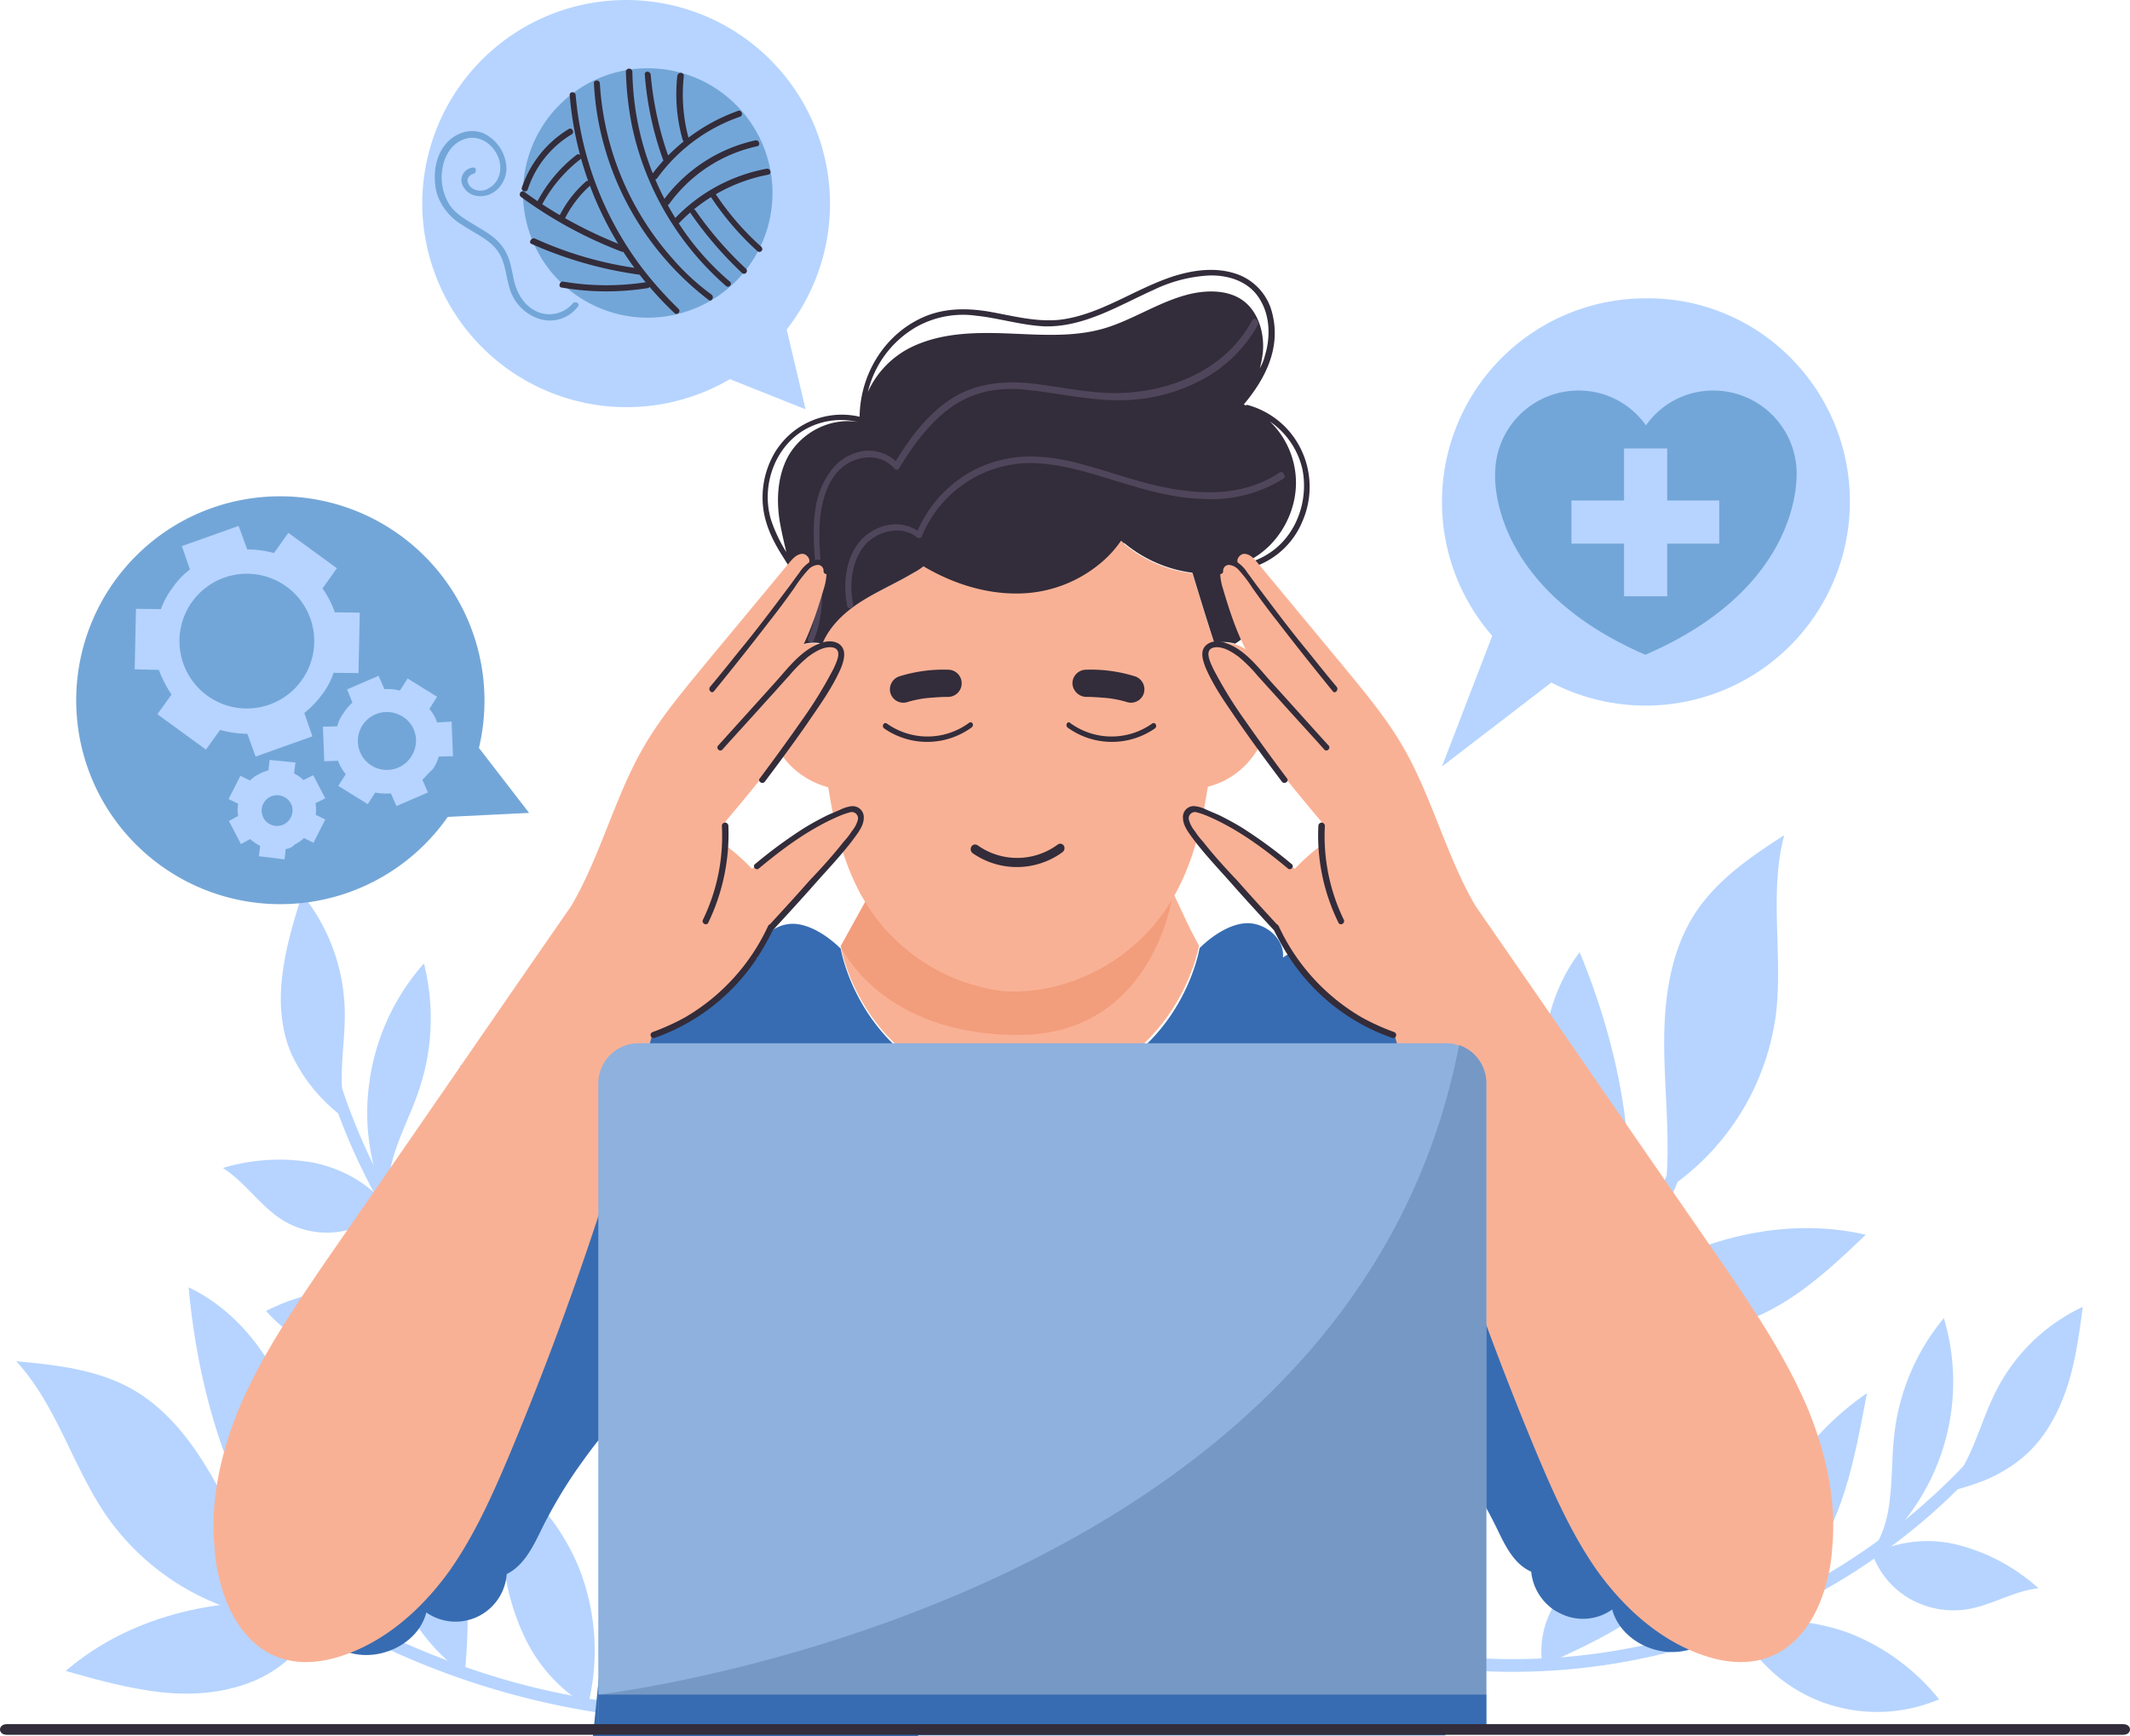
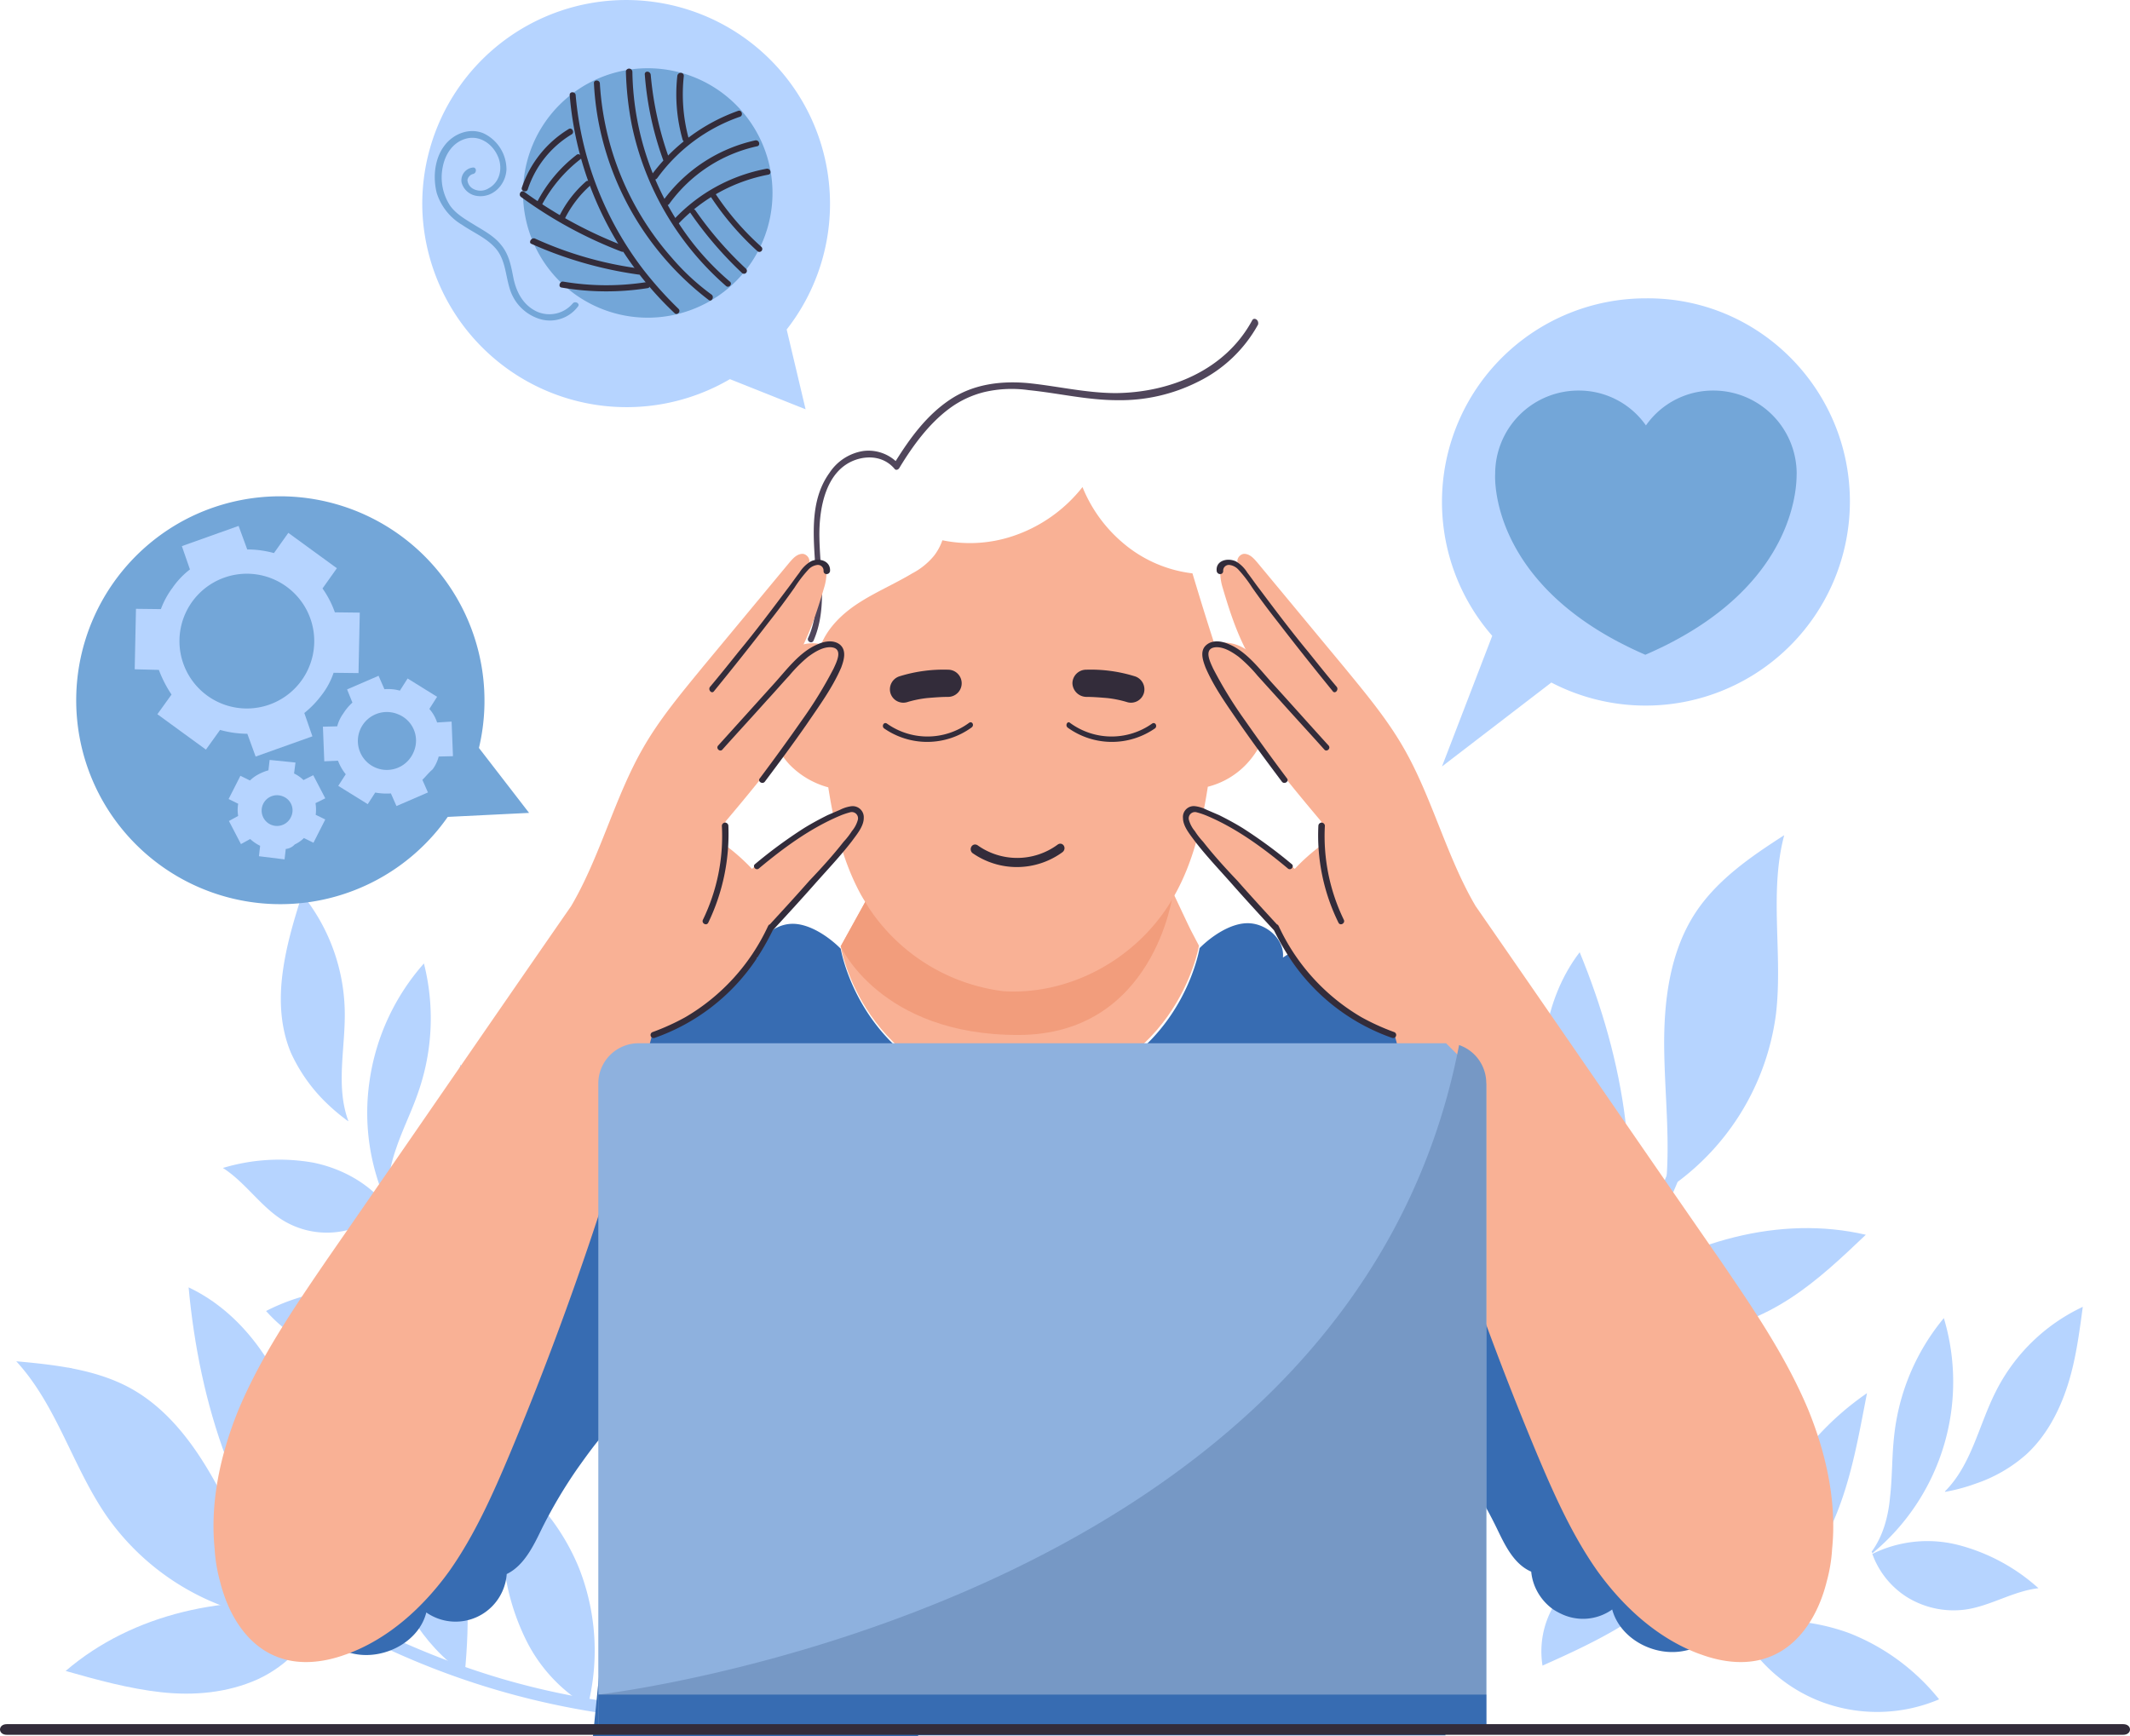
<svg xmlns="http://www.w3.org/2000/svg" width="570" height="464.658" viewBox="0 0 570 464.658">
  <g id="Occucare_Argentina__6" data-name="Occucare_Argentina _6" transform="translate(-15980.749 14418.815)">
-     <path id="Path_98917" data-name="Path 98917" d="M484.909,357a169.484,169.484,0,0,1-51.1,49.518,167.039,167.039,0,0,1-73.091,24.363,173.505,173.505,0,0,1-45.247-2.057c-2.057-.316-3.006,2.848-.949,3.164a169.776,169.776,0,0,0,146.339-41.924,181.528,181.528,0,0,0,26.895-31.324c1.266-1.9-1.74-3.639-2.848-1.74" transform="translate(16039.598 -14406.24)" fill="#b6d4ff" />
    <path id="Path_98918" data-name="Path 98918" d="M443.962,344.2c-.949,7.119-1.9,14.4-4.113,21.2s-5.7,13.447-11.074,18.352a39.355,39.355,0,0,1-13.447,7.752,48.534,48.534,0,0,1-8.227,2.215v-.158c7.119-7.119,9.018-17.719,13.606-26.737A49.613,49.613,0,0,1,443.962,344.2" transform="translate(16094.15 -14413.214)" fill="#b6d4ff" />
    <path id="Path_98919" data-name="Path 98919" d="M417.9,384.884a51.253,51.253,0,0,1,21.358,11.549c-6.8.791-12.815,4.746-19.459,5.7a23.712,23.712,0,0,1-15.979-3.481,22.836,22.836,0,0,1-9.018-11.391,33.293,33.293,0,0,1,23.1-2.373" transform="translate(16086.991 -14390.142)" fill="#b6d4ff" />
    <path id="Path_98920" data-name="Path 98920" d="M406.123,358.8c-2.373,12.182-4.43,24.522-9.651,35.754-4.746,10.6-12.656,20.408-23.256,25.313l-.316-.633A76.794,76.794,0,0,1,406.123,358.8" transform="translate(16074.244 -14404.717)" fill="#b6d4ff" />
    <path id="Path_98921" data-name="Path 98921" d="M394.858,409.065c0-.158-.158-.316-.158-.475,3.006-4.113,4.43-9.334,4.9-14.555.633-5.537.475-10.916,1.107-16.453A59.1,59.1,0,0,1,414,346.1a59.5,59.5,0,0,1-19.143,62.965" transform="translate(16086.934 -14412.109)" fill="#b6d4ff" />
    <path id="Path_98922" data-name="Path 98922" d="M426.006,418.362a42.434,42.434,0,0,1-31.166.791,41.566,41.566,0,0,1-22.94-20.725l.316-.158a55.842,55.842,0,0,1,29.743,2.373,57.933,57.933,0,0,1,24.047,17.719" transform="translate(16073.662 -14382.328)" fill="#b6d4ff" />
    <path id="Path_98923" data-name="Path 98923" d="M391.323,375.1c-4.588,8.7-9.176,17.4-15.82,24.522-9.809,10.442-23.256,16.77-36.387,22.623v-.158a24.1,24.1,0,0,1,3.006-15.82,57.078,57.078,0,0,1,10.441-12.656c10.758-9.65,24.205-17.086,38.76-18.51" transform="translate(16054.396 -14395.229)" fill="#b6d4ff" />
    <path id="Path_98924" data-name="Path 98924" d="M404.257,288.4a209.431,209.431,0,0,1-20.883,68.661,215.657,215.657,0,0,1-42.241,57.428,196.259,196.259,0,0,1-31.957,25.155,1.67,1.67,0,0,0,1.74,2.848,211.857,211.857,0,0,0,53.631-49.2,218.156,218.156,0,0,0,34.172-64.548,207.357,207.357,0,0,0,8.859-40.184,1.664,1.664,0,1,0-3.322-.158" transform="translate(16036.718 -14446.646)" fill="#b6d4ff" />
    <path id="Path_98925" data-name="Path 98925" d="M340.28,330.4c-3.006-15.82-1.107-33.381,8.7-46.2,11.865,28.793,17.719,61.225,9.176,91.126,19.459-13.606,44.3-20.883,67.4-15.5-6.328,6.012-12.815,12.182-20.092,16.928s-15.662,8.385-24.522,8.7c-8.7.475-17.877-2.69-23.731-9.176l.316-1.107c-6.961-14.08-14.238-28.793-17.244-44.772" transform="translate(16054.498 -14448.138)" fill="#b6d4ff" />
    <path id="Path_98926" data-name="Path 98926" d="M325.4,358.089a62.677,62.677,0,0,1,4.9,23.414,40.685,40.685,0,0,1-6.328,22.307l-.475-.316a60.392,60.392,0,0,1-14.713-33.539,59.309,59.309,0,0,1,8.227-35.754c.633,8.385,5.221,15.979,8.385,23.889" transform="translate(16036.79 -14419.035)" fill="#b6d4ff" />
    <path id="Path_98927" data-name="Path 98927" d="M340.873,393.659c-7.91-12.182-14.713-25.313-17.244-39.709-2.373-14.238-.158-29.742,8.385-41.45,4.272,13.447,9.967,26.578,12.815,40.342,2.848,13.606,2.689,28.477-3.955,40.817Z" transform="translate(16045.045 -14431.664)" fill="#b6d4ff" />
    <path id="Path_98928" data-name="Path 98928" d="M349.429,378.827c-5.7-3.8-10.442-8.543-15.029-13.447A71.5,71.5,0,0,1,400.688,375.5c-10.916.949-20.25,8.7-31.166,9.334-7.119.633-14.238-2.057-20.092-6.012" transform="translate(16051.835 -14403.228)" fill="#b6d4ff" />
    <path id="Path_98929" data-name="Path 98929" d="M359.6,321.67c-.158-12.656,1.424-25.946,8.385-36.545,5.854-8.859,14.871-15.029,23.731-20.725-4.113,15.5-.316,31.957-2.215,47.936a66.782,66.782,0,0,1-29.584,47.145c1.424-12.5-.158-25.154-.316-37.811" transform="translate(16066.499 -14459.661)" fill="#b6d4ff" />
-     <path id="Path_98930" data-name="Path 98930" d="M132.881,289.956a166.016,166.016,0,0,0,25.313,66.6,164.27,164.27,0,0,0,55.846,53A167.306,167.306,0,0,0,255.964,426.8c2.057.475,1.582,3.8-.633,3.322A169.812,169.812,0,0,1,129.717,290.272c-.475-2.215,2.848-2.531,3.164-.316" transform="translate(15932.673 -14445.666)" fill="#b6d4ff" />
    <path id="Path_98931" data-name="Path 98931" d="M131.3,274.4c-2.215,6.961-4.272,13.764-5.221,21.041-.949,7.119-.633,14.555,2.215,21.358a44.282,44.282,0,0,0,8.859,12.815,54.435,54.435,0,0,0,6.486,5.537v-.158c-3.48-9.492-.633-19.934-.949-29.9A51.2,51.2,0,0,0,131.3,274.4" transform="translate(15930.302 -14453.841)" fill="#b6d4ff" />
    <path id="Path_98932" data-name="Path 98932" d="M140.005,320.105a52.289,52.289,0,0,0-24.205,1.424c5.7,3.639,9.65,9.651,15.188,13.447a22.543,22.543,0,0,0,15.82,3.639,23.545,23.545,0,0,0,13.131-6.486c-4.746-6.328-12.182-10.441-19.934-12.023" transform="translate(15924.6 -14427.722)" fill="#b6d4ff" />
    <path id="Path_98933" data-name="Path 98933" d="M158.389,303.2c-3.006,12.024-6.328,24.047-6.486,36.545-.158,11.707,2.848,23.889,10.283,32.748l.475-.475a75.566,75.566,0,0,0-4.272-68.819" transform="translate(15945.609 -14437.078)" fill="#b6d4ff" />
    <path id="Path_98934" data-name="Path 98934" d="M145.9,351.28c.158-.158.316-.158.316-.316-.949-5.063,0-10.441,1.74-15.346,1.74-5.221,4.272-10.125,6.012-15.346a59.864,59.864,0,0,0,1.424-34.172,60.285,60.285,0,0,0-14.555,31.483,58.728,58.728,0,0,0,5.063,33.7" transform="translate(15938.802 -14447.031)" fill="#b6d4ff" />
    <path id="Path_98935" data-name="Path 98935" d="M123.1,347.079a42.068,42.068,0,0,0,57.586,4.9l-.158-.158a54.118,54.118,0,0,0-28-10.442,53.538,53.538,0,0,0-29.426,5.7" transform="translate(15928.849 -14414.986)" fill="#b6d4ff" />
    <path id="Path_98936" data-name="Path 98936" d="M169,327.2c.475,9.809.949,19.617,3.955,28.951,4.43,13.764,14.08,25,23.414,35.912l.158-.158a24.645,24.645,0,0,0,4.113-15.662c-.316-5.537-2.057-10.758-4.113-15.82C190.674,347.134,181.5,334.636,169,327.2" transform="translate(15955.564 -14423.109)" fill="#b6d4ff" />
    <path id="Path_98937" data-name="Path 98937" d="M91.795,355.278a205.856,205.856,0,0,0,50.309,51.1A215.445,215.445,0,0,0,206.177,437.7a201.264,201.264,0,0,0,39.868,7.436c2.057.158,2.057,3.481-.158,3.322a210.377,210.377,0,0,1-70.4-18.826,221.884,221.884,0,0,1-60.276-41.292,209.5,209.5,0,0,1-26.42-31.483c-1.107-1.74,1.9-3.322,3.006-1.582" transform="translate(15908.737 -14407.206)" fill="#b6d4ff" />
    <path id="Path_98938" data-name="Path 98938" d="M151.216,377.92c-4.746-15.346-14.4-30.059-29.11-37.02,2.848,31.008,12.656,62.491,34.014,85.114-23.572-3.164-48.885,2.057-66.921,17.561,8.385,2.373,16.928,4.746,25.629,5.7s17.719.158,25.787-3.48c7.91-3.639,14.713-10.6,16.77-19.143l-.791-.791c-.316-16.137-.791-32.432-5.379-47.936" transform="translate(15909.117 -14415.135)" fill="#b6d4ff" />
    <path id="Path_98939" data-name="Path 98939" d="M164.481,395.7a61.539,61.539,0,0,0,6.486,22.94,42.206,42.206,0,0,0,15.979,16.928l.316-.475a60.219,60.219,0,0,0-2.531-36.545A59.1,59.1,0,0,0,161,370.7c3.164,7.752,2.689,16.612,3.48,25" transform="translate(15950.908 -14397.791)" fill="#b6d4ff" />
    <path id="Path_98940" data-name="Path 98940" d="M167.642,434.238c1.424-14.4,1.266-29.268-3.164-43.032S150.873,364.628,137.9,358.3c2.373,13.922,3.48,28.16,7.277,41.766,3.8,13.289,10.916,26.42,22.465,34.172Z" transform="translate(15937.464 -14405.008)" fill="#b6d4ff" />
    <path id="Path_98941" data-name="Path 98941" d="M125.155,375.254c-5.854-11.233-13.289-22.307-24.364-28.477C91.616,341.715,80.7,340.449,70.1,339.5c10.916,11.865,15.029,28.16,24.205,41.45a66.366,66.366,0,0,0,48.094,28c-6.961-10.442-11.391-22.465-17.244-33.7" transform="translate(15915 -14393.95)" fill="#b6d4ff" />
    <path id="Path_98942" data-name="Path 98942" d="M316.172,288.222S310,325.4,267.129,328.406C226.154,324.293,220.3,288.38,220.3,288.38c1.9-3.481,4.746-8.543,6.645-12.024,8.7,12.5,22.307,22.307,37.494,23.889h.158c17.877.949,34.647-11.391,44.772-25.946.791,1.582,3.006,6.486,3.8,8.068.949,2.057,2.057,3.955,3.006,5.854" transform="translate(15985.424 -14453.899)" fill="#f9b195" />
    <path id="Path_98943" data-name="Path 98943" d="M309.211,274.468s-4.9,37.811-41.45,37.811c-36.862,0-47.461-23.731-47.461-23.731,1.9-3.481,4.746-8.543,6.645-12.024,8.7,12.5,22.307,22.307,37.494,23.889h.158c17.719,1.107,34.489-11.232,44.614-25.945.949,1.582-.791-1.582,0,0" transform="translate(15985.424 -14454.067)" fill="#f29d7c" />
    <path id="Path_98944" data-name="Path 98944" d="M342.707,263.245a23.653,23.653,0,0,1-6.328,16.3,21.445,21.445,0,0,1-10.441,6.17c-1.582,10.125-3.955,20.25-8.859,28.951-.633,1.107-1.266,2.215-1.9,3.164-9.65,14.713-26.737,23.572-43.664,22.623h-.158a50.693,50.693,0,0,1-36.229-22.465c-.633-1.107-1.266-2.057-1.9-3.164-4.9-8.859-7.277-18.826-8.86-28.951a22.721,22.721,0,0,1-10.441-6.17,24.4,24.4,0,0,1-6.328-16.3c0-4.43,1.424-9.176,4.43-12.34a11.943,11.943,0,0,1,4.746-3.164,9.939,9.939,0,0,1,5.7-.316c1.9-4.588,5.7-8.227,9.809-10.916,4.588-3.006,9.809-5.221,14.555-8.068a18.878,18.878,0,0,0,5.854-4.746,14.85,14.85,0,0,0,2.215-4.113,36.269,36.269,0,0,0,18.826-1.107A39.674,39.674,0,0,0,292.4,205.5a38.455,38.455,0,0,0,10.916,15.029,35,35,0,0,0,18.51,8.068c1.9,6.328,3.8,12.5,5.854,18.826a10.634,10.634,0,0,1,10.6,3.481c3.006,3.164,4.43,7.91,4.43,12.34" transform="translate(15978.031 -14493.944)" fill="#f9b195" />
    <path id="Path_98947" data-name="Path 98947" d="M250.476,248.463a18.761,18.761,0,0,1-21.99.158c-.791-.475-1.424.633-.791,1.266a20.2,20.2,0,0,0,23.414-.158c.949-.633.158-1.9-.633-1.266" transform="translate(15989.577 -14473.783)" fill="#332c3a" />
    <path id="Path_99058" data-name="Path 99058" d="M250.476,248.463a18.761,18.761,0,0,1-21.99.158c-.791-.475-1.424.633-.791,1.266a20.2,20.2,0,0,0,23.414-.158c.949-.633.158-1.9-.633-1.266" transform="translate(16013.577 -14440.783)" fill="#332c3a" stroke="#332c3a" stroke-width="1" />
    <path id="Path_98950" data-name="Path 98950" d="M259.455,248.463a18.761,18.761,0,0,0,21.99.158c.791-.475,1.424.633.791,1.266a20.2,20.2,0,0,1-23.414-.158c-.791-.633,0-1.9.633-1.266" transform="translate(16007.651 -14473.783)" fill="#332c3a" />
    <path id="Path_98952" data-name="Path 98952" d="M244.26,236.409a39.566,39.566,0,0,0-12.973,1.74,3.655,3.655,0,0,0-2.531,4.43,3.6,3.6,0,0,0,4.43,2.531A29.47,29.47,0,0,1,238.565,244c1.9-.158,3.8-.316,5.7-.316a3.639,3.639,0,0,0,0-7.277" transform="translate(15990.257 -14475.968)" fill="#332c3a" />
    <path id="Path_98953" data-name="Path 98953" d="M263.139,236.409a39.567,39.567,0,0,1,12.973,1.74,3.655,3.655,0,0,1,2.531,4.43,3.6,3.6,0,0,1-4.43,2.531A29.47,29.47,0,0,0,268.834,244c-1.9-.158-3.8-.316-5.7-.316a3.791,3.791,0,0,1-3.639-3.639,3.68,3.68,0,0,1,3.639-3.639" transform="translate(16008.24 -14475.968)" fill="#332c3a" />
-     <path id="Path_98955" data-name="Path 98955" d="M348.073,212.016A22.481,22.481,0,0,0,336.84,204.9a.581.581,0,0,0-.475.158c-.158-.158-.316-.158-.475-.316,5.7-6.8,9.967-15.029,7.594-24.363A14.767,14.767,0,0,0,333.2,169.617c-5.221-1.582-10.916-.791-15.979.791-10.441,3.322-19.776,10.441-30.692,11.707-6.486.633-12.656-1.107-18.985-2.215-5.854-.949-11.707-.949-17.244,1.424-10.283,4.43-17.086,15.029-17.244,26.737a20.905,20.905,0,0,0-23.256,10.6,23.663,23.663,0,0,0-2.531,13.922c.633,4.9,2.848,9.176,5.379,13.131l2.373,3.8.949,3.8a44.832,44.832,0,0,1,1.424,15.82,9.939,9.939,0,0,1,5.7-.316c1.9-4.588,5.7-8.227,9.809-10.916,4.588-3.006,9.809-5.221,14.555-8.068a15.674,15.674,0,0,0,2.689-1.74c7.752,4.588,16.612,7.436,25.471,7.277A34.829,34.829,0,0,0,298.4,246.5a28.585,28.585,0,0,0,4.588-5.221c.158.158.158.158.316.158.158.316.316.475.633.475a35.6,35.6,0,0,0,18.194,7.91c1.9,6.328,3.8,12.5,5.854,18.826a11,11,0,0,1,5.537.158,14.369,14.369,0,0,0,6.8-9.65,15.56,15.56,0,0,0-1.74-10.916,21.432,21.432,0,0,0,12.973-12.182,22.983,22.983,0,0,0-3.48-24.047m-134.316,6.961c-2.689,5.221-3.006,11.391-2.057,17.244.475,2.689,1.107,5.379,1.74,8.068a39.982,39.982,0,0,1-4.113-8.7c-2.689-9.176,1.107-19.459,9.018-24.047a19.49,19.49,0,0,1,14.238-2.057c-7.277-1.266-15.188,2.689-18.826,9.492M322.444,175c-8.543,1.74-15.979,7.119-24.205,9.492-8.385,2.373-17.244,1.582-25.787,1.266-8.7-.316-17.561-.158-25.471,3.639a24.7,24.7,0,0,0-11.707,12.024,27.384,27.384,0,0,1,12.973-17.4,25.573,25.573,0,0,1,15.979-3.006c6.012.633,12.024,2.531,18.194,2.848,10.6.316,19.934-5.537,29.426-9.809a38.924,38.924,0,0,1,14.713-3.8c5.221-.158,10.916,1.582,13.764,6.645,2.531,4.272,2.689,9.809,1.266,14.555a14.513,14.513,0,0,1-1.424,3.639,31.6,31.6,0,0,0,.791-4.113c.475-4.9-.949-10.283-4.588-13.447s-9.018-3.48-13.922-2.531m21.516,68.661a20.252,20.252,0,0,1-6.328,3.322c-.158-.158-.158-.316-.316-.475,7.594-3.8,12.815-12.656,12.5-21.516a22.838,22.838,0,0,0-6.961-15.662,21.186,21.186,0,0,1,8.7,12.815c1.582,7.91-1.266,16.611-7.594,21.516" transform="translate(15977.728 -14515.331)" fill="#332c3a" />
    <path id="Path_98956" data-name="Path 98956" d="M333.647,177.454c-7.277,13.447-22.149,19.3-36.387,19.459-8.068,0-15.82-1.9-23.731-2.689-7.277-.633-14.555.316-20.725,4.43s-10.6,10.125-14.555,16.453a10.923,10.923,0,0,0-8.7-2.689,13.275,13.275,0,0,0-9.018,5.854c-5.7,7.91-4.113,18.194-3.639,27.528.316,5.537.316,11.391-2.057,16.611-.475.949.949,1.74,1.424.791,3.8-8.7,1.74-18.352,1.582-27.528-.158-7.752,1.582-18.035,9.65-20.883,3.639-1.266,7.752-.791,10.442,2.373.316.475.949.316,1.266-.158,3.639-6.012,7.91-11.865,13.447-15.979a26.122,26.122,0,0,1,9.492-4.43,32.287,32.287,0,0,1,11.707-.475c7.91.791,15.662,2.689,23.731,2.689a46.149,46.149,0,0,0,21.516-4.9,36.844,36.844,0,0,0,16.137-15.346c.316-1.266-1.107-2.057-1.582-1.107" transform="translate(15982.187 -14510.512)" fill="#50465b" />
-     <path id="Path_98957" data-name="Path 98957" d="M337.394,204.548c-12.5,8.385-28,5.379-41.45,1.266-7.436-2.215-14.871-4.9-22.465-5.379a32.988,32.988,0,0,0-19.617,4.43,33.509,33.509,0,0,0-13.447,15.346c-4.43-3.006-10.442-1.9-14.4,1.74-4.746,4.43-5.7,12.024-4.43,18.352.158,1.107,1.74.633,1.582-.475-1.107-5.537-.316-12.182,3.639-16.3,3.481-3.48,9.492-4.746,13.447-1.582a.837.837,0,0,0,1.266-.158A31.846,31.846,0,0,1,253.7,207.08a31.044,31.044,0,0,1,19.3-4.9c7.752.475,15.346,3.164,22.781,5.379,6.8,2.057,13.764,3.955,21.041,4.113a36.231,36.231,0,0,0,21.674-5.537c.475-.633-.316-2.057-1.107-1.582" transform="translate(15985.875 -14496.947)" fill="#50465b" />
    <path id="Path_98958" data-name="Path 98958" d="M516.829,459.66c-2.848,7.277-9.334,13.447-17.086,14.555s-16.3-3.639-18.352-11.233a13.454,13.454,0,0,1-13.764,1.107,15.815,15.815,0,0,1-2.215-1.266,14.23,14.23,0,0,1-4.9-6.486,13.82,13.82,0,0,1-.791-3.48c-4.746-2.057-7.119-7.277-9.334-11.865A122.677,122.677,0,0,0,433.3,415.047c-1.74-2.057-3.48-3.955-5.379-5.854.316,3.006.633,6.17.949,9.176,1.74,17.719,3.639,35.438,5.379,53.157l.949,9.018c.475,5.379,1.107,10.758,1.582,16.137H295.659v.158H208.646c.633-6.328,1.266-12.5,1.9-18.826h0c.316-2.848.633-5.7.791-8.543l3.8-37.969.949-9.018c.475-4.272.791-8.7,1.266-12.973-2.689,2.848-5.379,5.854-7.91,9.018-1.74,2.215-3.322,4.43-4.9,6.645a129.772,129.772,0,0,0-9.65,16.3c-2.215,4.588-4.746,9.809-9.334,12.024a13.718,13.718,0,0,1-21.516,10.283c-1.9,7.594-10.6,12.34-18.352,11.233s-14.238-7.277-17.086-14.555-2.689-15.5-.633-23.1c1.9-7.594,5.379-14.713,8.859-21.674,2.689-5.537,5.537-11.233,8.227-16.77l4.272-8.543c1.582-3.164,3.164-6.486,4.746-9.65,2.373-4.746,4.746-9.651,7.119-14.4,3.955-8.068,8.068-16.3,12.024-24.364,5.7-11.549,11.549-23.414,20.408-32.748,6.17-6.645,14.238-12.024,22.94-14.4a38.3,38.3,0,0,1,11.233-1.266v-.158c-1.266-5.221,4.272-10.283,9.65-10.442,5.537-.158,10.442,2.848,15.188,5.7-.475-4.746,4.113-8.859,8.859-9.176s10.125,3.322,13.447,6.645c0,0,3.639,22.465,25.629,33.856a49.1,49.1,0,0,0,43.348.633c23.256-11.074,27.053-34.647,27.053-34.647,3.322-3.322,8.7-6.961,13.447-6.645s9.334,4.43,8.859,9.176c4.588-3.006,9.65-6.012,15.188-5.7,5.537.158,11.074,5.379,9.65,10.6,10.758-.633,21.2,4.272,29.584,11.391a60.646,60.646,0,0,1,4.588,4.43,14.261,14.261,0,0,1,1.424,1.582,104.875,104.875,0,0,1,12.815,19.3c2.057,3.955,4.113,8.068,6.17,12.024,7.436,15.029,14.871,30.217,22.307,45.247,1.266,2.69,2.531,5.221,3.955,7.91,3.322,6.8,6.8,13.764,10.125,20.567,3.481,6.961,6.961,14.08,8.859,21.674,1.582,6.645,1.9,14.871-1.108,22.149" transform="translate(15930.79 -14450.996)" fill="#376cb2" />
    <path id="Path_98963" data-name="Path 98963" d="M404.192,411.1c-2.057,1.107-4.113,2.215-6.17,3.164-17.561,8.227-35.754,11.074-54.264,11.074-27.686,0-56-6.645-82.9-12.024-22.307-4.588-45.088-8.227-67.87-6.486a127.315,127.315,0,0,0-13.289,1.74c.316-2.848.633-5.7.791-8.543a141.392,141.392,0,0,1,16.453-1.74c47.778-2.531,93.183,17.244,140.8,18.668a139.957,139.957,0,0,0,33.539-2.689,113.515,113.515,0,0,0,30.85-11.549c.316-.158.791-.475,1.107-.633a87.2,87.2,0,0,1,.949,9.018" transform="translate(15961.793 -14381.866)" fill="#73a6d8" />
    <path id="Path_98964" data-name="Path 98964" d="M286.8,290.527a47.438,47.438,0,0,1-5.854,7.752c-5.537,6.17-11.391,12.182-17.561,17.877a51.425,51.425,0,0,1-31.8,29.426,869.759,869.759,0,0,1-37.969,111.851c-4.588,10.916-9.492,21.991-16.3,31.641-6.961,9.65-16.137,18.035-27.211,22.149-.158,0-.316.158-.475.158-6.012,2.215-12.815,3.006-18.826.475-8.068-3.322-12.815-11.707-14.871-20.092a41.607,41.607,0,0,1-1.424-8.7c-1.266-12.5,1.582-25.313,6.328-37.02,6.012-14.4,14.871-27.369,23.731-40.342,21.832-31.483,43.506-63.124,65.339-94.606h0c7.752-13.131,11.707-29.268,19.3-42.4,4.43-7.752,10.283-14.713,15.979-21.674,7.752-9.334,15.346-18.51,23.1-27.844.949-1.107,1.9-2.215,3.322-2.373,1.266-.158,2.531,1.424,1.9,2.531a2.621,2.621,0,0,1,3.164-.316,3.514,3.514,0,0,1,1.582,3.164,14.643,14.643,0,0,1-.633,3.639c-2.057,6.961-4.272,13.764-8.068,19.934a20.237,20.237,0,0,1,8.068-4.43,4.036,4.036,0,0,1,3.322.158,2.624,2.624,0,0,1,.949,2.531,7.79,7.79,0,0,1-.949,2.689c-7.752,15.188-18.668,28.635-29.743,41.766a42.247,42.247,0,0,1,0,6.328,53.64,53.64,0,0,1,7.119,6.328,82.678,82.678,0,0,1,24.205-15.346c1.582-.633,3.639-1.107,4.746.158.791,1.582.158,3.322-.475,4.588" transform="translate(15923.674 -14487.37)" fill="#f9b195" />
    <path id="Path_98965" data-name="Path 98965" d="M203.838,263.106a.871.871,0,0,0-1.74,0,51.339,51.339,0,0,1-5.063,25.155c-.475.949.949,1.74,1.424.791a54.7,54.7,0,0,0,5.379-25.946" transform="translate(15971.827 -14460.899)" fill="#332c3a" />
    <path id="Path_98966" data-name="Path 98966" d="M225.164,218.277a9.1,9.1,0,0,0-3.006,3.006c-1.107,1.424-2.057,2.848-3.164,4.271-4.272,5.7-8.543,11.391-13.131,16.928-2.531,3.164-5.063,6.328-7.594,9.334-.633.791.475,2.057,1.107,1.107,4.9-6.012,9.809-12.182,14.555-18.352,2.373-3.006,4.746-6.17,6.961-9.334a34.377,34.377,0,0,1,3.639-4.746,3.918,3.918,0,0,1,2.215-1.266,1.526,1.526,0,0,1,1.9,1.582c0,1.107,1.582,1.107,1.74,0,.158-2.848-3.164-3.639-5.221-2.531" transform="translate(15972.491 -14486.787)" fill="#332c3a" />
    <path id="Path_98967" data-name="Path 98967" d="M232.125,232.387c-1.74-1.266-4.113-.791-5.854,0-4.9,2.057-8.385,6.961-11.865,10.758l-14.713,16.3c-.791.791.475,1.9,1.107,1.107,3.955-4.43,7.91-8.7,11.865-13.131,2.057-2.215,3.955-4.43,6.012-6.645a38.266,38.266,0,0,1,5.063-5.063c1.74-1.266,3.955-2.689,6.17-2.531,3.322.316,1.424,3.955.633,5.7A113.065,113.065,0,0,1,222,252.8c-3.639,5.221-7.436,10.441-11.233,15.5-.633.791.791,1.74,1.424.791,3.8-5.063,7.436-9.967,11.074-15.188,3.322-4.9,6.961-9.809,9.334-15.346.633-1.74,1.582-4.588-.475-6.17" transform="translate(15973.282 -14478.749)" fill="#332c3a" />
    <path id="Path_98969" data-name="Path 98969" d="M241.864,259.5a9.544,9.544,0,0,0-3.006.949l-3.322,1.424c-2.215,1.107-4.272,2.215-6.328,3.481a127.064,127.064,0,0,0-13.131,9.65c-.791.633.316,1.9,1.107,1.107,6.645-5.537,13.764-10.758,21.674-14.08a20.037,20.037,0,0,1,2.848-.949,1.675,1.675,0,0,1,1.9,2.057,7.881,7.881,0,0,1-1.582,3.006A19.58,19.58,0,0,1,239.807,269c-2.848,3.639-6.012,7.119-9.176,10.441-3.48,3.955-6.961,7.752-10.6,11.707q-.237,0-.475.475a54.992,54.992,0,0,1-22.149,24.363,61.3,61.3,0,0,1-8.7,3.955.826.826,0,0,0,.475,1.582,54.313,54.313,0,0,0,26.895-20.567,69.643,69.643,0,0,0,4.746-8.227h0c3.639-3.955,7.277-7.91,10.916-12.024,3.48-3.955,7.119-7.752,10.283-11.865,1.266-1.74,3.164-3.955,3.164-6.17a2.958,2.958,0,0,0-3.322-3.164" transform="translate(15966.708 -14462.518)" fill="#332c3a" />
    <path id="Path_98970" data-name="Path 98970" d="M279.424,290.527a47.437,47.437,0,0,0,5.854,7.752c5.537,6.17,11.391,12.182,17.561,17.877a51.425,51.425,0,0,0,31.8,29.426,869.768,869.768,0,0,0,37.969,111.851c4.588,10.916,9.492,21.991,16.3,31.641,6.961,9.65,16.137,18.035,27.211,22.149.158,0,.316.158.475.158,6.012,2.215,12.815,3.006,18.826.475,8.068-3.322,12.815-11.707,14.871-20.092a41.61,41.61,0,0,0,1.424-8.7c1.266-12.5-1.582-25.313-6.328-37.02-6.012-14.4-14.871-27.369-23.731-40.342-21.832-31.483-43.506-63.124-65.339-94.606h0c-7.752-13.131-11.707-29.268-19.3-42.4-4.43-7.752-10.283-14.713-15.979-21.674-7.752-9.334-15.346-18.51-23.1-27.844-.949-1.107-1.9-2.215-3.322-2.373-1.266-.158-2.531,1.424-1.9,2.531a2.621,2.621,0,0,0-3.164-.316,3.514,3.514,0,0,0-1.582,3.164,14.644,14.644,0,0,0,.633,3.639c2.057,6.961,4.272,13.764,8.068,19.934a20.237,20.237,0,0,0-8.068-4.43,4.036,4.036,0,0,0-3.322.158,2.624,2.624,0,0,0-.949,2.531,7.789,7.789,0,0,0,.949,2.689c7.752,15.188,18.668,28.635,29.742,41.766a42.239,42.239,0,0,0,0,6.328,53.638,53.638,0,0,0-7.119,6.328A82.679,82.679,0,0,0,283.7,285.781c-1.582-.633-3.639-1.107-4.746.158a4.714,4.714,0,0,0,.475,4.588" transform="translate(16019.324 -14487.37)" fill="#f9b195" />
    <path id="Path_98971" data-name="Path 98971" d="M301.126,263.106a.871.871,0,0,1,1.74,0,51.339,51.339,0,0,0,5.063,25.155c.475.949-.949,1.74-1.424.791a52.872,52.872,0,0,1-5.379-25.946" transform="translate(16032.427 -14460.899)" fill="#332c3a" />
    <path id="Path_98972" data-name="Path 98972" d="M289.129,218.277a9.1,9.1,0,0,1,3.006,3.006c1.107,1.424,2.057,2.848,3.164,4.271,4.272,5.7,8.543,11.391,13.131,16.928,2.531,3.164,5.063,6.328,7.594,9.334.633.791-.475,2.057-1.107,1.107-4.9-6.012-9.809-12.182-14.555-18.352-2.373-3.006-4.746-6.17-6.961-9.334a34.385,34.385,0,0,0-3.639-4.746,3.918,3.918,0,0,0-2.215-1.266,1.526,1.526,0,0,0-1.9,1.582c0,1.107-1.582,1.107-1.74,0-.316-2.848,3.006-3.639,5.221-2.531" transform="translate(16022.434 -14486.787)" fill="#332c3a" />
    <path id="Path_98973" data-name="Path 98973" d="M282.785,232.387c1.74-1.266,4.113-.791,5.854,0,4.9,2.057,8.385,6.961,11.865,10.758,4.9,5.379,9.809,10.916,14.713,16.3.791.791-.475,1.9-1.108,1.107-3.955-4.43-7.91-8.7-11.865-13.131l-6.012-6.645a38.268,38.268,0,0,0-5.063-5.063c-1.74-1.266-3.955-2.689-6.17-2.531-3.322.316-1.424,3.955-.633,5.7A113.065,113.065,0,0,0,292.91,252.8c3.639,5.221,7.436,10.441,11.233,15.5.633.791-.791,1.74-1.424.791-3.8-5.063-7.436-9.967-11.074-15.188-3.322-4.9-6.961-9.809-9.334-15.346-.633-1.74-1.74-4.588.475-6.17" transform="translate(16021.026 -14478.749)" fill="#332c3a" />
    <path id="Path_98975" data-name="Path 98975" d="M281.527,259.5a9.544,9.544,0,0,1,3.006.949l3.322,1.424c2.215,1.107,4.272,2.215,6.328,3.481a127.062,127.062,0,0,1,13.131,9.65c.791.633-.316,1.9-1.107,1.107-6.645-5.537-13.764-10.758-21.674-14.08a20.037,20.037,0,0,0-2.848-.949,1.675,1.675,0,0,0-1.9,2.057,7.881,7.881,0,0,0,1.582,3.006A19.581,19.581,0,0,0,283.583,269c2.848,3.639,6.012,7.119,9.176,10.441,3.481,3.955,6.961,7.752,10.6,11.707q.237,0,.475.475a54.992,54.992,0,0,0,22.149,24.363,61.3,61.3,0,0,0,8.7,3.955.826.826,0,0,1-.475,1.582,54.313,54.313,0,0,1-26.895-20.567,69.641,69.641,0,0,1-4.746-8.227h0c-3.639-3.955-7.277-7.91-10.916-12.024-3.48-3.955-7.119-7.752-10.283-11.865-1.266-1.74-3.164-3.955-3.164-6.17a2.89,2.89,0,0,1,3.322-3.164" transform="translate(16019.12 -14462.518)" fill="#332c3a" />
-     <path id="Path_98976" data-name="Path 98976" d="M416.923,310.358V483.276H179.3V310.358A10.769,10.769,0,0,1,190.058,299.6H406.166a8.515,8.515,0,0,1,3.481.633,10.451,10.451,0,0,1,7.277,10.125" transform="translate(15961.56 -14439.173)" fill="#8eb1de" />
+     <path id="Path_98976" data-name="Path 98976" d="M416.923,310.358V483.276H179.3V310.358A10.769,10.769,0,0,1,190.058,299.6H406.166" transform="translate(15961.56 -14439.173)" fill="#8eb1de" />
    <path id="Path_98977" data-name="Path 98977" d="M416.923,310.183V483.1H179.3v-9.334S380.536,450.827,409.646,299.9a10.8,10.8,0,0,1,7.277,10.283" transform="translate(15961.56 -14438.999)" fill="#7698c5" />
    <rect id="Rectangle_151658" data-name="Rectangle 151658" width="237.623" height="9.334" transform="translate(16140.859 -13965.232)" fill="#376cb2" />
    <g id="Group_292726" data-name="Group 292726" transform="translate(16366.632 -14338.961)">
      <path id="Path_98978" data-name="Path 98978" d="M233.161,211.724a54.665,54.665,0,0,1-79.893,48.411L124,282.6l13.447-34.963A54.492,54.492,0,0,1,178.581,157.3c30.059-.316,54.581,24.205,54.581,54.422" transform="translate(-124 -157.298)" fill="#b6d4ff" />
      <path id="Path_98979" data-name="Path 98979" d="M173.2,243.618c-42.4-18.352-40.184-48.411-40.184-48.411A22.281,22.281,0,0,1,155.327,172.9a21.89,21.89,0,0,1,18.035,9.334A21.89,21.89,0,0,1,191.4,172.9,22.281,22.281,0,0,1,213.7,195.207c-.158,0,2.057,30.059-40.5,48.411" transform="translate(-118.782 -148.217)" fill="#73a6d8" />
-       <path id="Path_98980" data-name="Path 98980" d="M185.651,196.622v11.549H171.729v14.08H160.18v-14.08H146.1V196.622h14.08V182.7h11.549v13.922Z" transform="translate(-111.454 -142.513)" fill="#b6d4ff" />
    </g>
    <g id="Group_292725" data-name="Group 292725" transform="translate(10 40)">
      <path id="Path_98981" data-name="Path 98981" d="M111.577,330.688a54.662,54.662,0,0,0,88.278-30.85l19.617-9.492L200.33,279.588A54.706,54.706,0,0,0,104.3,253.8a54.661,54.661,0,0,0,7.277,76.887" transform="translate(16023.757 -14594.253) rotate(23)" fill="#73a6d8" />
      <path id="Path_98982" data-name="Path 98982" d="M150.166,284.615l4.43,4.9L142.73,300.436l-4.43-4.746a27.865,27.865,0,0,1-7.119,1.9l-1.424,6.328L114.1,300.278l1.424-6.328a32.408,32.408,0,0,1-5.7-4.746l-6.012,2.373L97.8,276.547l6.17-2.531a22.6,22.6,0,0,1,.633-6.486,21.77,21.77,0,0,1,2.373-6.328l-4.43-4.9,11.865-10.916,4.588,4.9a26.732,26.732,0,0,1,6.961-1.9l1.424-6.486,15.662,3.639-1.424,6.486a25.918,25.918,0,0,1,5.537,4.588l6.17-2.531,6.012,15.029-6.17,2.531a20.261,20.261,0,0,1-.633,6.8,26.271,26.271,0,0,1-2.373,6.17" transform="translate(16025.166 -14588.632) rotate(23)" fill="#b6d4ff" />
      <path id="Path_98983" data-name="Path 98983" d="M164.759,280.114l2.689,2.531-6.328,6.645-2.689-2.531a16.828,16.828,0,0,1-3.955,1.424l-.633,3.639-9.176-1.424.633-3.639a13.2,13.2,0,0,1-3.322-2.531l-3.322,1.582-3.955-8.385,3.481-1.582a10.24,10.24,0,0,1,.158-3.8,13.89,13.89,0,0,1,1.107-3.639l-2.689-2.689,6.328-6.645,2.848,2.69a11.585,11.585,0,0,1,3.955-1.266l.633-3.8,9.176,1.424-.633,3.8a10.321,10.321,0,0,1,3.322,2.531l3.48-1.74,3.955,8.385-3.48,1.582a10.24,10.24,0,0,1-.158,3.8c-.633,1.266-.949,2.531-1.424,3.639" transform="translate(16041.569 -14572.31) rotate(23)" fill="#b6d4ff" />
      <path id="Path_98984" data-name="Path 98984" d="M144.1,299.507l.791,2.69-6.645,1.9-.791-2.69a11.244,11.244,0,0,1-3.164-.633l-1.74,2.215-5.379-4.43,1.74-2.215a10.11,10.11,0,0,1-1.266-3.006l-2.848-.158.475-6.961,2.848.158A9.442,9.442,0,0,1,129.546,284a12.645,12.645,0,0,1,2.057-2.057l-.791-2.69,6.645-2.057.791,2.848a9.251,9.251,0,0,1,3.006.633l1.9-2.215,5.379,4.43-1.9,2.215a11.239,11.239,0,0,1,1.266,2.848l2.848.158-.475,6.961-2.848-.158a8.5,8.5,0,0,1-1.582,2.531,3.742,3.742,0,0,1-1.74,2.057" transform="translate(16031.604 -14563.578) rotate(23)" fill="#b6d4ff" />
      <path id="Path_98985" data-name="Path 98985" d="M141.871,268.135A18.035,18.035,0,1,1,123.835,250.1a18.027,18.027,0,0,1,18.035,18.035" transform="translate(16027.585 -14582.419) rotate(23)" fill="#73a6d8" />
      <path id="Path_98986" data-name="Path 98986" d="M156.2,270.654a7.752,7.752,0,1,1-7.752-7.752,7.569,7.569,0,0,1,7.752,7.752" transform="translate(16043.375 -14567.626) rotate(23)" fill="#73a6d8" />
      <path id="Path_98987" data-name="Path 98987" d="M138.727,287.417a4.113,4.113,0,1,1-4.113-4.113,3.988,3.988,0,0,1,4.113,4.113" transform="translate(16033.271 -14559.016) rotate(23)" fill="#73a6d8" />
    </g>
    <g id="Group_292724" data-name="Group 292724" transform="translate(16093.74 -14418.816)">
      <path id="Path_98988" data-name="Path 98988" d="M323.738,256.04A54.7,54.7,0,0,0,406,300.337l20.25,8.068-5.063-21.358a54.558,54.558,0,1,0-97.454-31.008" transform="translate(-323.66 -198.851)" fill="#b6d4ff" />
      <path id="Path_98989" data-name="Path 98989" d="M333.4,243.781A33.381,33.381,0,1,0,366.781,210.4,33.388,33.388,0,0,0,333.4,243.781" transform="translate(-306.427 -192.13)" fill="#73a6d8" />
      <path id="Path_98990" data-name="Path 98990" d="M342.168,211.313a76.52,76.52,0,0,0,16.453,46.2,71.863,71.863,0,0,0,9.65,9.967c.791.633-.316,1.9-1.107,1.107a78.344,78.344,0,0,1-25.155-43.032,87.162,87.162,0,0,1-1.582-14.4.88.88,0,0,1,1.74.158" transform="translate(-285.929 -192.093)" fill="#332c3a" />
      <path id="Path_98991" data-name="Path 98991" d="M345.085,213.306a77.48,77.48,0,0,0,19.3,46.67,62.4,62.4,0,0,0,10.6,9.809c.791.633,0,2.057-.791,1.424a78.617,78.617,0,0,1-28.477-43.19,75.035,75.035,0,0,1-2.215-14.713c-.158-1.107,1.582-1.107,1.582,0" transform="translate(-297.547 -190.922)" fill="#332c3a" />
      <path id="Path_98992" data-name="Path 98992" d="M350.734,215.155a89.452,89.452,0,0,0,18.035,46.67,100.813,100.813,0,0,0,9.492,10.6c.791.791-.475,1.9-1.107,1.107a90.3,90.3,0,0,1-28-58.219c-.158-1.107,1.424-1.107,1.582-.158" transform="translate(-309.682 -189.765)" fill="#332c3a" />
      <path id="Path_98993" data-name="Path 98993" d="M334,240.851a45.392,45.392,0,0,1,24.68-13.447c1.107-.158,1.424,1.424.475,1.582A44.728,44.728,0,0,0,335.1,242.117c-.633.633-1.9-.475-1.107-1.266" transform="translate(-266.525 -182.239)" fill="#332c3a" />
      <path id="Path_98994" data-name="Path 98994" d="M335.8,238.741a41.626,41.626,0,0,1,24.68-16.137c1.107-.158,1.424,1.424.475,1.582a39.339,39.339,0,0,0-23.572,15.5c-.791.791-2.215,0-1.582-.949" transform="translate(-271.336 -185.034)" fill="#332c3a" />
      <path id="Path_98995" data-name="Path 98995" d="M338.731,234.86a49.6,49.6,0,0,1,23.256-17.244c.949-.316,1.424,1.266.475,1.582a45.863,45.863,0,0,0-22.149,16.453c-.791.949-2.215,0-1.582-.791" transform="translate(-277.428 -187.955)" fill="#332c3a" />
      <path id="Path_98996" data-name="Path 98996" d="M359.533,231.358a115.4,115.4,0,0,0,26.42,14.4c.949.316.633,2.057-.475,1.582a115.363,115.363,0,0,1-26.737-14.555c-.949-.633,0-2.057.791-1.424" transform="translate(-332.245 -180.023)" fill="#332c3a" />
      <path id="Path_98997" data-name="Path 98997" d="M356.675,239.217a98.777,98.777,0,0,0,28.16,8.068c1.107.158.633,1.74-.475,1.582a106.071,106.071,0,0,1-28.635-8.227c-.791-.316,0-1.74.949-1.424" transform="translate(-326.539 -175.383)" fill="#332c3a" />
      <path id="Path_98998" data-name="Path 98998" d="M355.137,246.5a69.358,69.358,0,0,0,22.149.158c1.107-.158,1.424,1.424.475,1.582a70.764,70.764,0,0,1-23.1-.158c-.949-.158-.475-1.74.475-1.582" transform="translate(-317.408 -171.122)" fill="#332c3a" />
      <path id="Path_98999" data-name="Path 98999" d="M347.845,212.006c.158-1.107,1.74-1.107,1.74,0a45.237,45.237,0,0,0,1.266,16.611.826.826,0,0,1-1.582.475,44.546,44.546,0,0,1-1.424-17.086" transform="translate(-279.582 -191.678)" fill="#332c3a" />
      <path id="Path_99000" data-name="Path 99000" d="M352.467,211.806a89.261,89.261,0,0,0,4.9,22.307c.316.949-1.266,1.424-1.582.475a86.169,86.169,0,0,1-4.9-22.781c-.158-1.107,1.424-1.107,1.582,0" transform="translate(-291.322 -191.794)" fill="#332c3a" />
      <path id="Path_99001" data-name="Path 99001" d="M339.227,234.658a96.533,96.533,0,0,0,13.447,15.5.785.785,0,1,1-1.107,1.107,99.78,99.78,0,0,1-13.606-15.82c-.791-.949.633-1.74,1.266-.791" transform="translate(-266.06 -178.26)" fill="#332c3a" />
      <path id="Path_99002" data-name="Path 99002" d="M336.553,231.521a73.269,73.269,0,0,0,12.5,14.555.785.785,0,1,1-1.107,1.107,75.9,75.9,0,0,1-12.656-14.871c-.633-.791.791-1.582,1.266-.791" transform="translate(-258.323 -180.028)" fill="#332c3a" />
      <path id="Path_99003" data-name="Path 99003" d="M365.846,237.685a38.064,38.064,0,0,1,10.441-12.5.765.765,0,0,1,1.108,0c.316.316.316.949,0,1.107a38.1,38.1,0,0,0-10.283,12.182c-.316,1.107-1.74.158-1.266-.791" transform="translate(-335.077 -183.662)" fill="#332c3a" />
      <path id="Path_99004" data-name="Path 99004" d="M364.224,238.71a29.969,29.969,0,0,1,6.961-9.018c.791-.791,1.9.475,1.107,1.107a29.629,29.629,0,0,0-6.645,8.7c-.475.949-1.9.158-1.424-.791" transform="translate(-327.444 -181.047)" fill="#332c3a" />
      <path id="Path_99005" data-name="Path 99005" d="M367.171,236.416a29.246,29.246,0,0,1,12.5-15.662c.949-.633,1.74.949.791,1.424a27.05,27.05,0,0,0-11.707,14.713c-.316.949-1.9.475-1.582-.475" transform="translate(-340.516 -186.189)" fill="#332c3a" />
      <path id="Path_99006" data-name="Path 99006" d="M368.78,224.941c2.373-3.164,6.645-4.9,10.442-3.322a10.7,10.7,0,0,1,6.17,9.65c-.158,4.113-3.639,7.752-7.91,7.119a4.919,4.919,0,0,1-4.113-3.639,3.449,3.449,0,0,1,3.006-3.955c1.107-.158,1.107,1.582,0,1.74a2.064,2.064,0,0,0-1.424,1.582,2.909,2.909,0,0,0,1.266,2.215,4.083,4.083,0,0,0,4.43,0c3.164-1.74,3.8-5.7,2.373-8.7-1.424-3.164-4.746-5.537-8.385-4.588s-5.7,4.272-6.328,7.752a13.793,13.793,0,0,0,2.057,10.283c1.74,2.373,4.43,3.8,6.961,5.379,2.373,1.424,4.9,2.848,6.645,5.063,2.215,2.689,2.69,5.854,3.322,9.018.791,3.639,2.531,6.961,6.012,8.7a8.192,8.192,0,0,0,9.809-2.057c.633-.791,2.057,0,1.424.791a9.378,9.378,0,0,1-9.809,3.481,12.105,12.105,0,0,1-8.068-7.119c-1.582-3.955-1.266-8.7-4.272-12.024-2.373-2.689-5.854-4.113-8.859-6.17a15.266,15.266,0,0,1-6.8-8.543c-1.107-4.43-.475-9.334,2.057-12.656" transform="translate(-362.85 -185.946)" fill="#73a6d8" />
    </g>
    <path id="Path_99007" data-name="Path 99007" d="M677.88,414.8H111.52c-2.426,0-2.426,2.848,0,2.848H677.88c2.426,0,2.426-2.848,0-2.848" transform="translate(15871.049 -14372.121)" fill="#332c3a" />
  </g>
</svg>